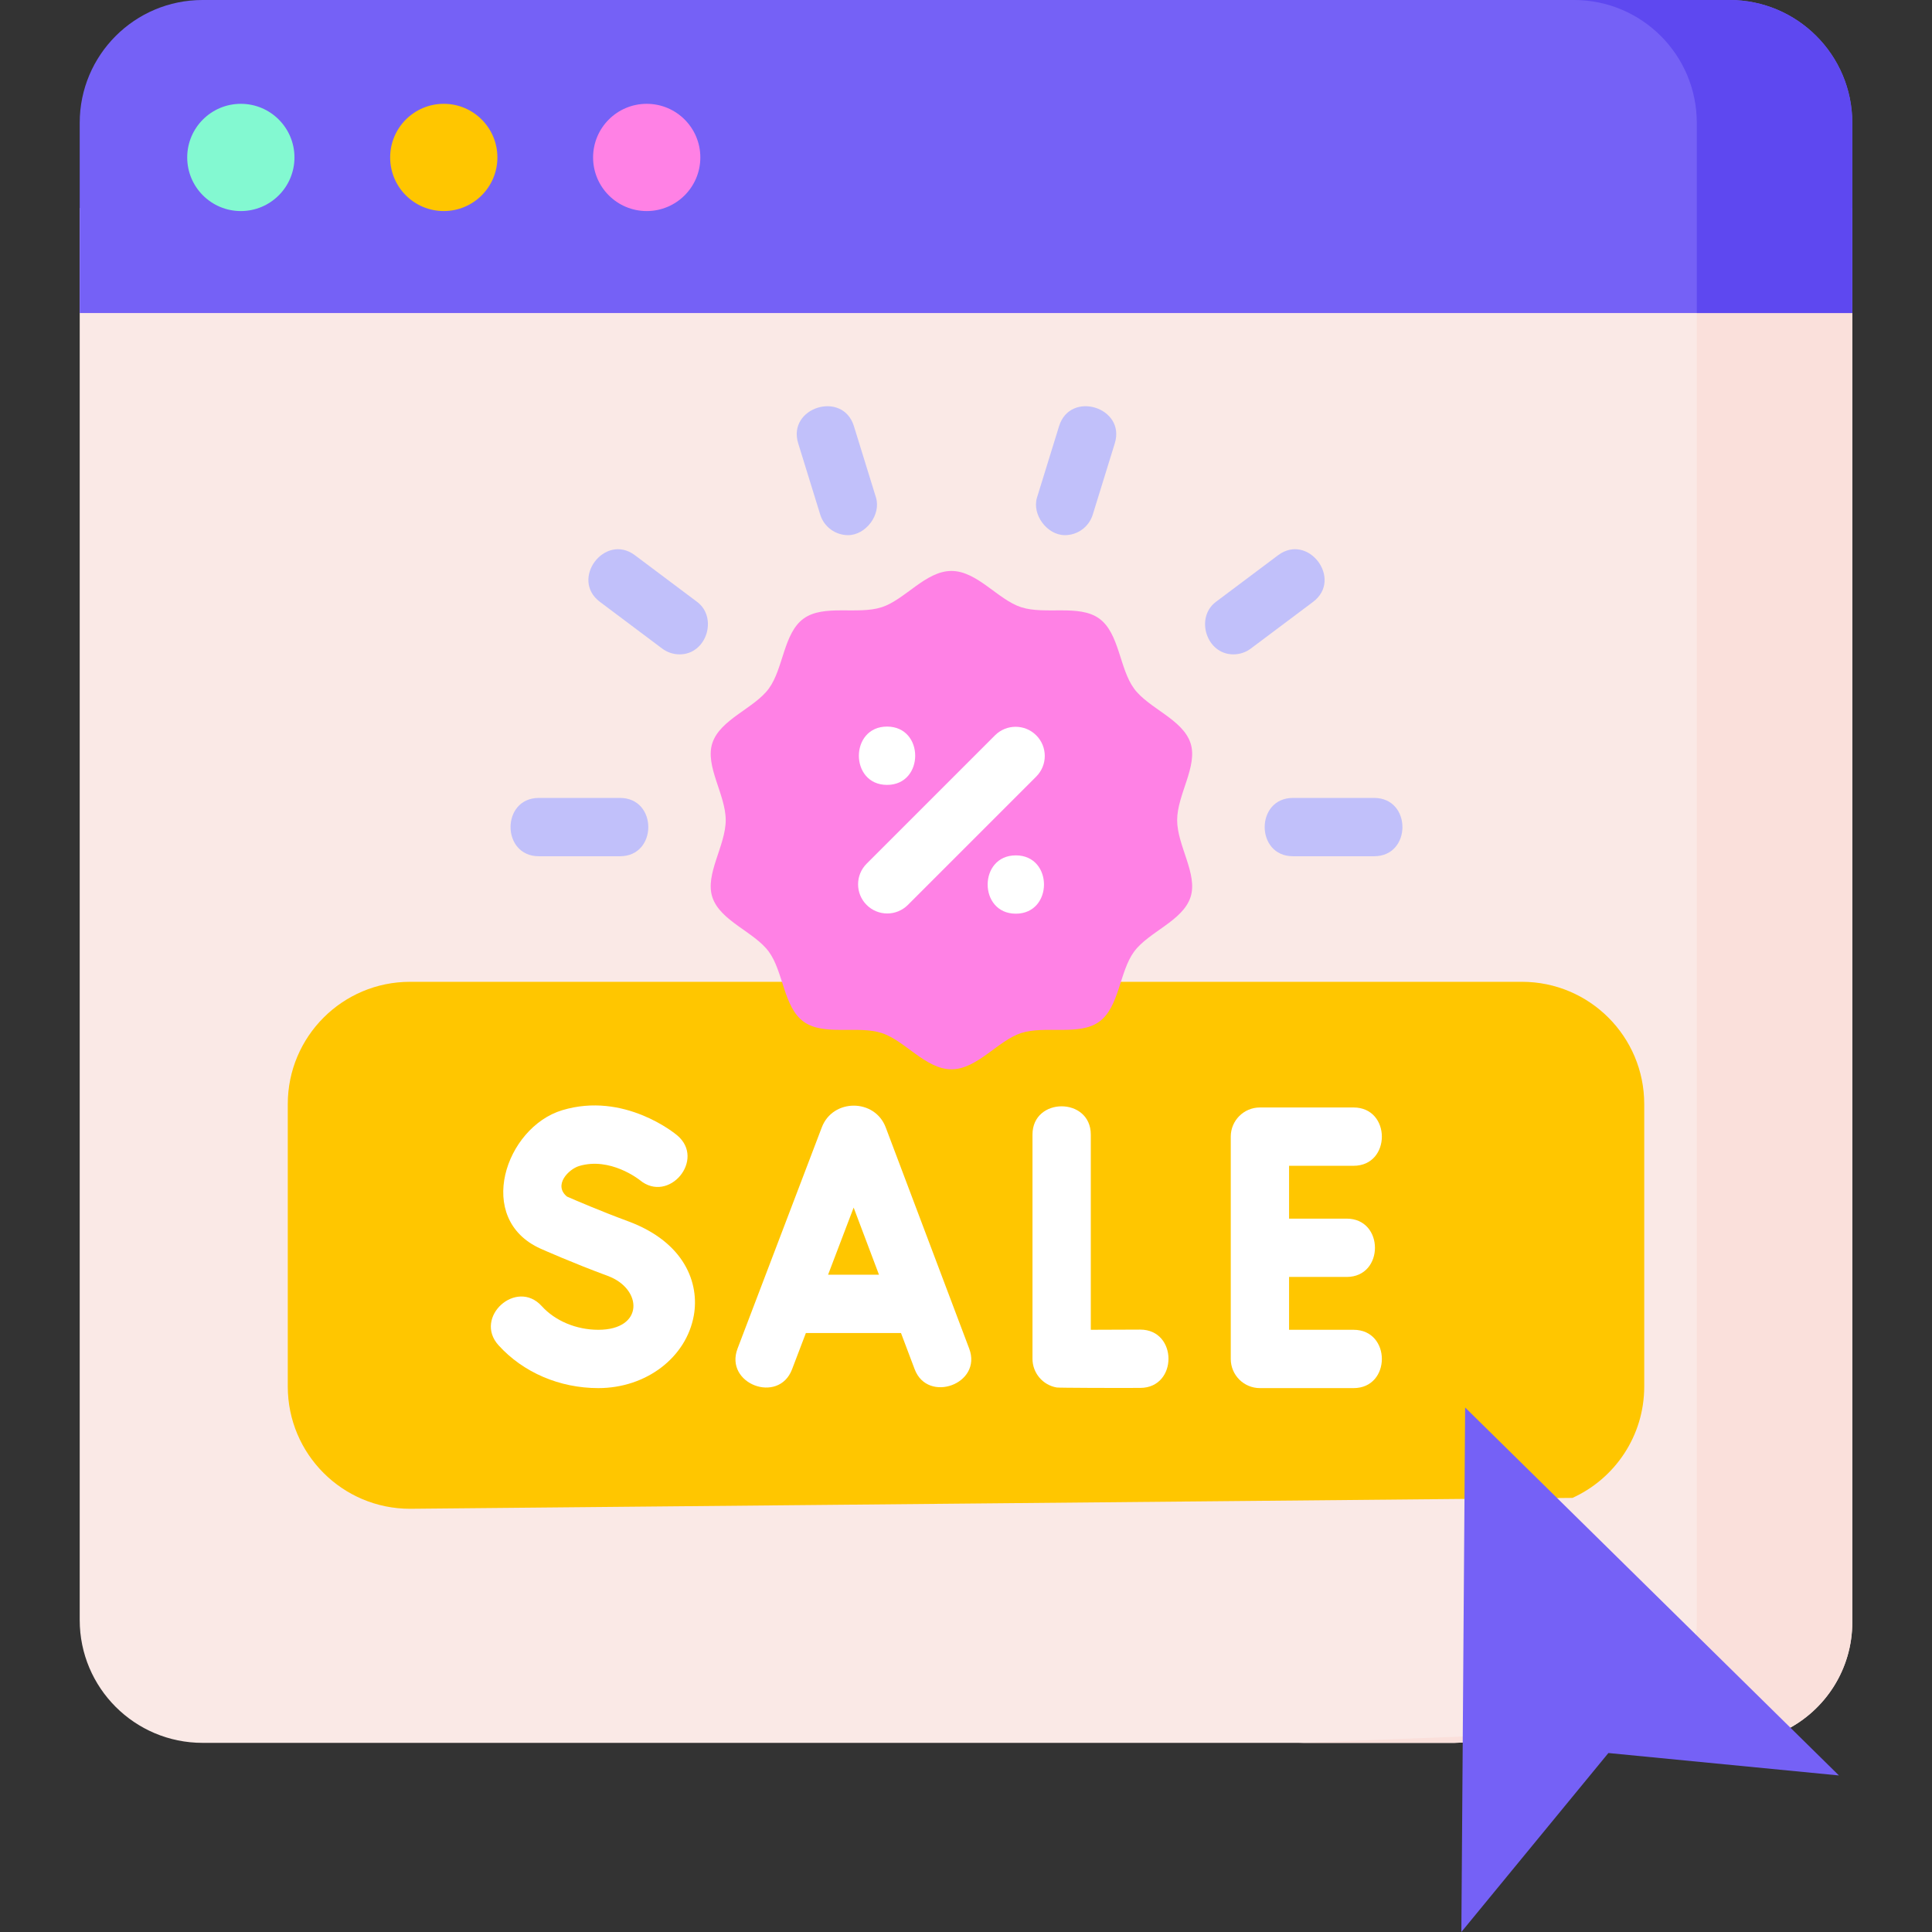
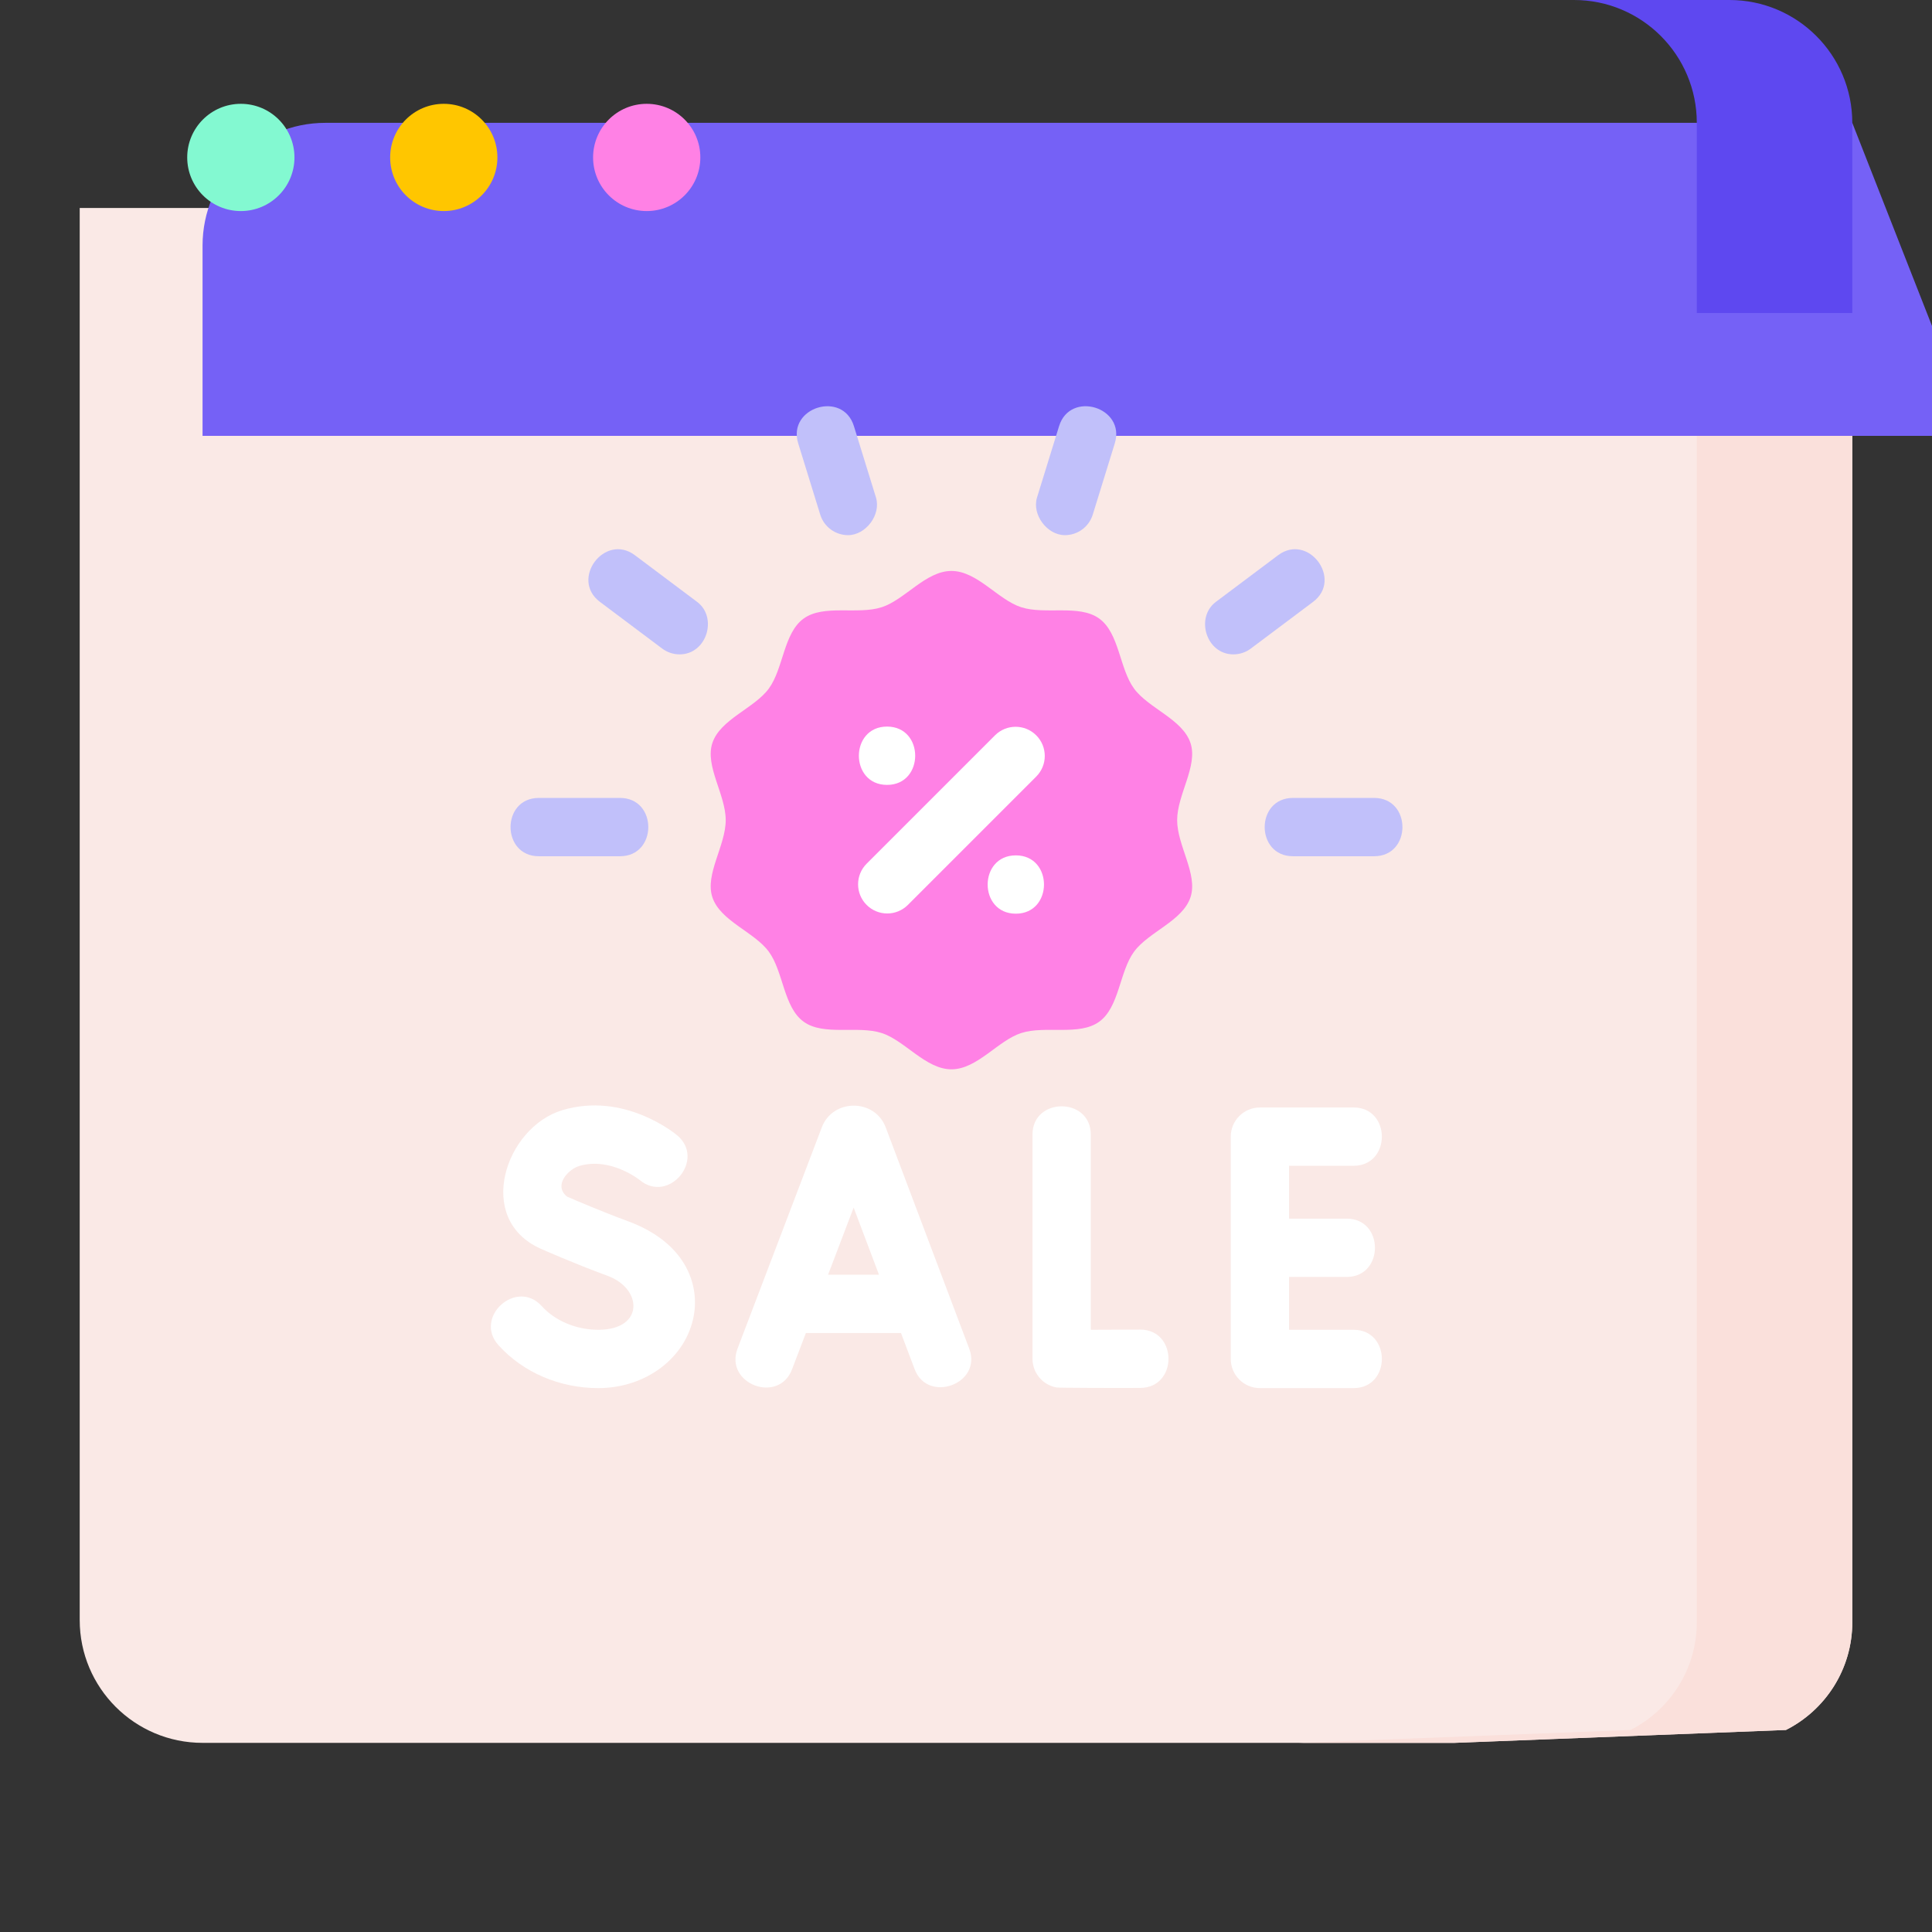
<svg xmlns="http://www.w3.org/2000/svg" id="Layer_1" enable-background="new 0 0 497 497" height="512" viewBox="0 0 497 497" width="512">
  <rect x="0" y="0" width="497" height="497" fill="#333333" stroke="none" />
  <g>
    <path d="m20.505 53.5v363.244c0 17.452 14.148 31.6 31.6 31.6h322.055l85.267-3.316c10.125-5.113 17.068-15.609 17.068-27.727v-363.801z" fill="#fae9e6" />
    <path d="m436.495 53.5v363.801c0 12.118-6.943 22.614-17.068 27.727l-85.267 3.316h40l85.267-3.316c10.125-5.113 17.068-15.609 17.068-27.727v-363.801z" fill="#fae0db" />
    <g>
      <g>
-         <path d="m105.482 388.129c-17.371 0-31.453-14.082-31.453-31.453v-72.656c0-17.371 14.082-31.453 31.453-31.453h286.037c17.371 0 31.453 14.082 31.453 31.453v72.656c0 12.737-7.571 23.706-18.458 28.652z" fill="#ffc600" />
        <g fill="#fff">
          <path d="m227.852 290.03c-2.808-7.47-13.619-7.472-16.446-.019l-21.672 56.903c-3.451 9.062 10.566 14.401 14.018 5.339l3.558-9.341h24.467l3.517 9.32c3.358 8.894 17.456 3.77 14.034-5.296zm-14.831 37.882 6.577-17.268 6.517 17.268z" />
          <path d="m293.315 342.035c-.014 0-.029 0-.043 0-3.871.022-8.731.041-12.668.047v-50.214c0-9.697-15-9.697-15 0v57.667c0 3.653 2.632 6.774 6.232 7.392.541.093 14.912.145 21.52.108 9.674-.055 9.627-15-.041-15z" />
          <path d="m348.206 342.084h-16.597v-13.595h14.82c9.697 0 9.697-15 0-15h-14.82v-13.594h16.597c9.697 0 9.697-15 0-15h-24.097c-4.142 0-7.5 3.358-7.5 7.5v57.189c0 4.142 3.358 7.5 7.5 7.5h24.097c9.697 0 9.697-15 0-15z" />
          <path d="m161.524 314.145c-7.04-2.597-13.598-5.424-15.663-6.327-3.606-2.961.419-7.051 3.109-7.862 7.987-2.402 15.413 3.454 15.621 3.621 7.439 6.163 17.012-5.295 9.611-11.517-.55-.462-13.643-11.26-29.559-6.467-14.644 4.411-22.608 28.004-5.562 35.629.334.149 8.291 3.69 17.251 6.996 9.026 3.33 9.373 13.866-2.416 13.866-5.657 0-11.099-2.277-14.555-6.092-6.512-7.186-17.627 2.887-11.115 10.072 6.346 7.003 15.703 11.02 25.67 11.02 12.302 0 22.634-7.86 24.567-18.69 1.458-8.162-2.232-18.817-16.959-24.249z" />
        </g>
      </g>
      <g>
-         <path d="m376.903 362.078-.975 134.922 37.825-46.04 59.306 5.77z" fill="#7561f6" />
        <g>
          <g>
-             <path d="m476.495 31.6c0-17.452-14.148-31.6-31.6-31.6h-392.79c-17.452 0-31.6 14.148-31.6 31.6v48.927h455.99z" fill="#7561f6" />
+             <path d="m476.495 31.6h-392.79c-17.452 0-31.6 14.148-31.6 31.6v48.927h455.99z" fill="#7561f6" />
          </g>
          <path d="m444.895 0h-40c17.452 0 31.6 14.148 31.6 31.6v48.927h40v-48.927c0-17.452-14.148-31.6-31.6-31.6z" fill="#5e48f0" />
          <g>
            <circle cx="61.954" cy="40.501" fill="#83f9d1" r="13.794" />
            <circle cx="114.16" cy="40.501" fill="#ffc600" r="13.794" />
            <circle cx="166.365" cy="40.501" fill="#ff81e5" r="13.794" />
          </g>
        </g>
      </g>
      <g>
        <g>
          <g>
            <path d="m244.753 275.079c-6.619 0-11.977-7.412-17.949-9.335-6.19-1.993-14.905.813-20.058-2.905-5.204-3.755-5.187-12.865-8.975-18.024-3.75-5.109-12.514-7.887-14.524-14.025-1.939-5.922 3.44-13.251 3.44-19.813 0-6.563-5.38-13.892-3.44-19.814 2.01-6.137 10.774-8.916 14.524-14.025 3.787-5.16 3.771-14.269 8.975-18.024 5.153-3.718 13.867-.912 20.057-2.905 5.973-1.923 11.33-9.335 17.949-9.335s11.977 7.412 17.949 9.335c6.19 1.993 14.905-.813 20.058 2.905 5.204 3.755 5.187 12.865 8.975 18.024 3.75 5.109 12.514 7.887 14.524 14.025 1.939 5.922-3.44 13.251-3.44 19.813 0 6.563 5.38 13.892 3.44 19.814-2.01 6.137-10.774 8.916-14.524 14.025-3.787 5.16-3.771 14.269-8.975 18.024-5.153 3.718-13.867.912-20.057 2.905-5.973 1.922-11.33 9.335-17.949 9.335z" fill="#ff81e5" />
          </g>
          <g fill="#fff">
            <path d="m266.567 189.161c-2.928-2.929-7.677-2.929-10.606 0l-33.023 33.023c-2.929 2.929-2.929 7.678 0 10.606 1.464 1.465 3.384 2.197 5.303 2.197s3.839-.732 5.303-2.197l33.023-33.023c2.93-2.928 2.93-7.677 0-10.606z" />
            <path d="m228.187 201.911c9.652 0 9.668-15 0-15-9.651 0-9.667 15 0 15z" />
            <path d="m261.318 220.041c-9.652 0-9.668 15 0 15 9.652 0 9.668-15 0-15z" />
          </g>
        </g>
      </g>
      <g>
        <path d="m159.5 220.264h-20.89c-9.697 0-9.697-15 0-15h20.89c9.697 0 9.697 15 0 15z" fill="#c1c0fa" />
      </g>
      <g>
        <path d="m174.828 168.334c-1.566 0-3.145-.489-4.494-1.5l-16-12c-7.758-5.819 1.242-17.817 9-12l16 12c5.346 4.01 2.494 13.5-4.506 13.5z" fill="#c1c0fa" />
      </g>
      <g>
        <path d="m218.164 137.668c-3.203 0-6.168-2.067-7.163-5.287l-5.667-18.333c-2.863-9.265 11.468-13.695 14.331-4.43l5.667 18.333c1.38 4.467-2.615 9.717-7.168 9.717z" fill="#c1c0fa" />
      </g>
      <g>
        <path d="m353.5 220.264h-20.89c-9.697 0-9.697-15 0-15h20.89c9.697 0 9.697 15 0 15z" fill="#c1c0fa" />
      </g>
      <g>
        <path d="m317.282 168.334c-7 0-9.853-9.49-4.506-13.5l16-12c7.758-5.818 16.758 6.181 9 12l-16 12c-1.349 1.011-2.928 1.5-4.494 1.5z" fill="#c1c0fa" />
      </g>
      <g>
        <path d="m273.946 137.668c-4.553 0-8.548-5.251-7.168-9.717l5.667-18.333c2.863-9.265 17.195-4.835 14.331 4.43l-5.667 18.333c-.995 3.22-3.961 5.287-7.163 5.287z" fill="#c1c0fa" />
      </g>
    </g>
  </g>
</svg>